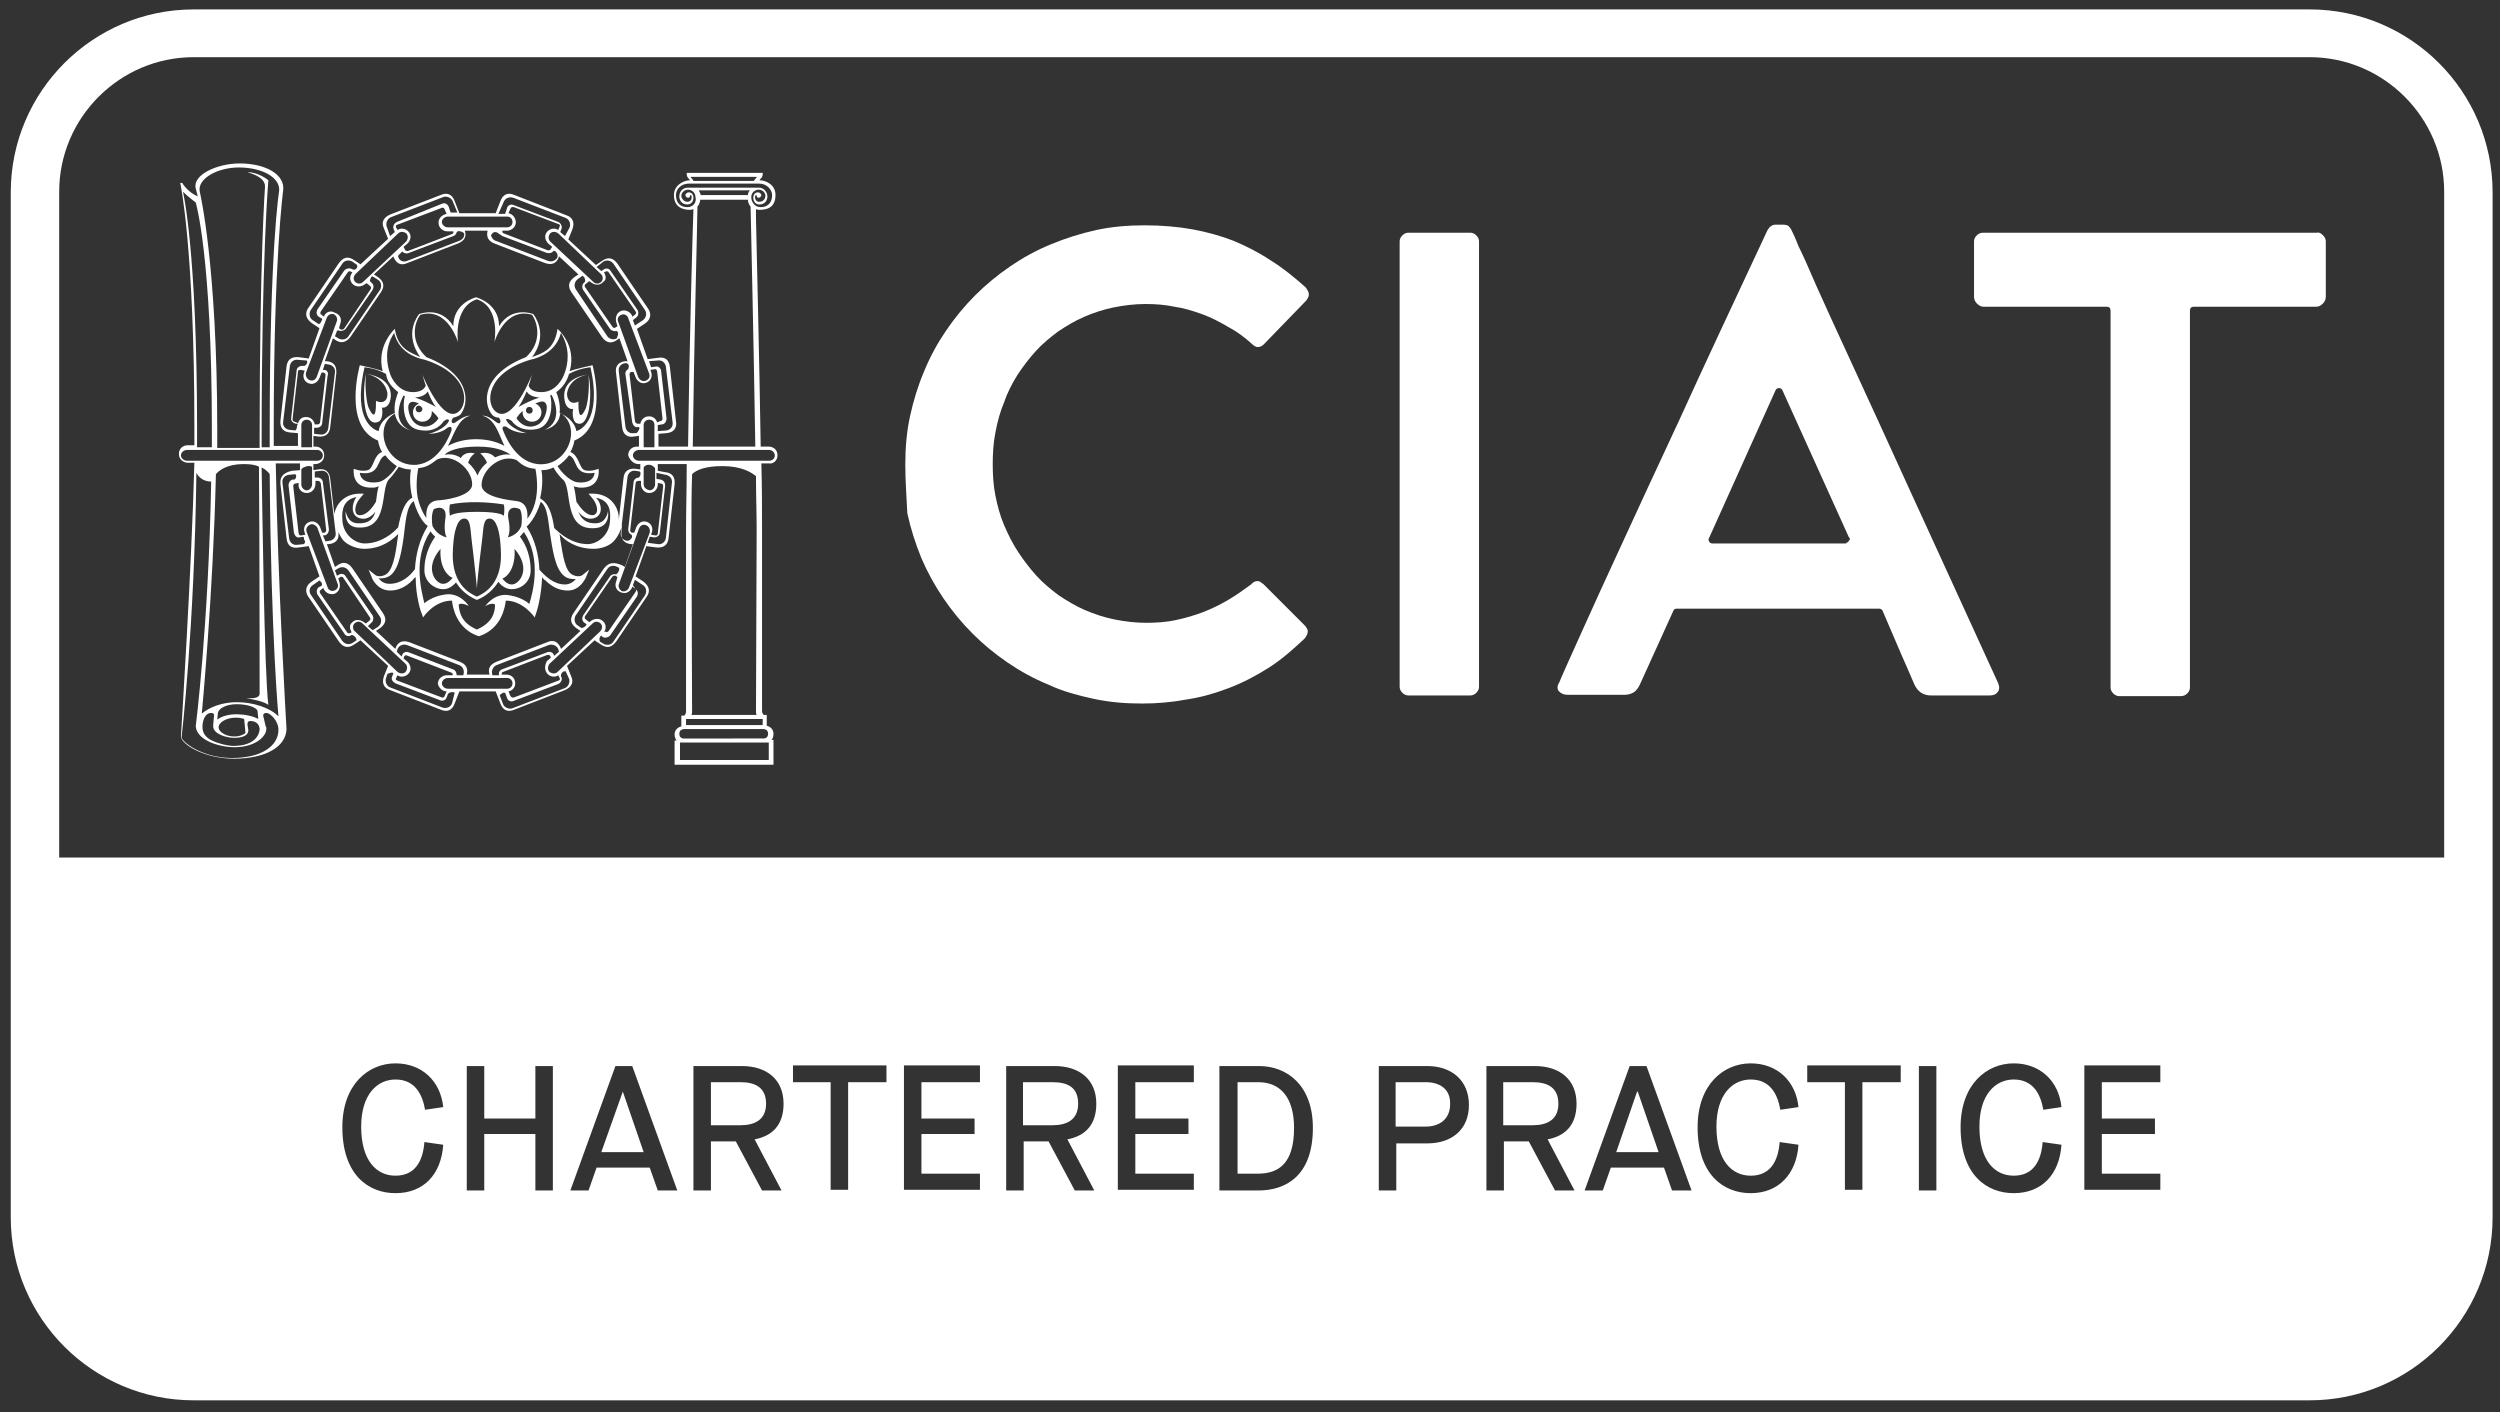
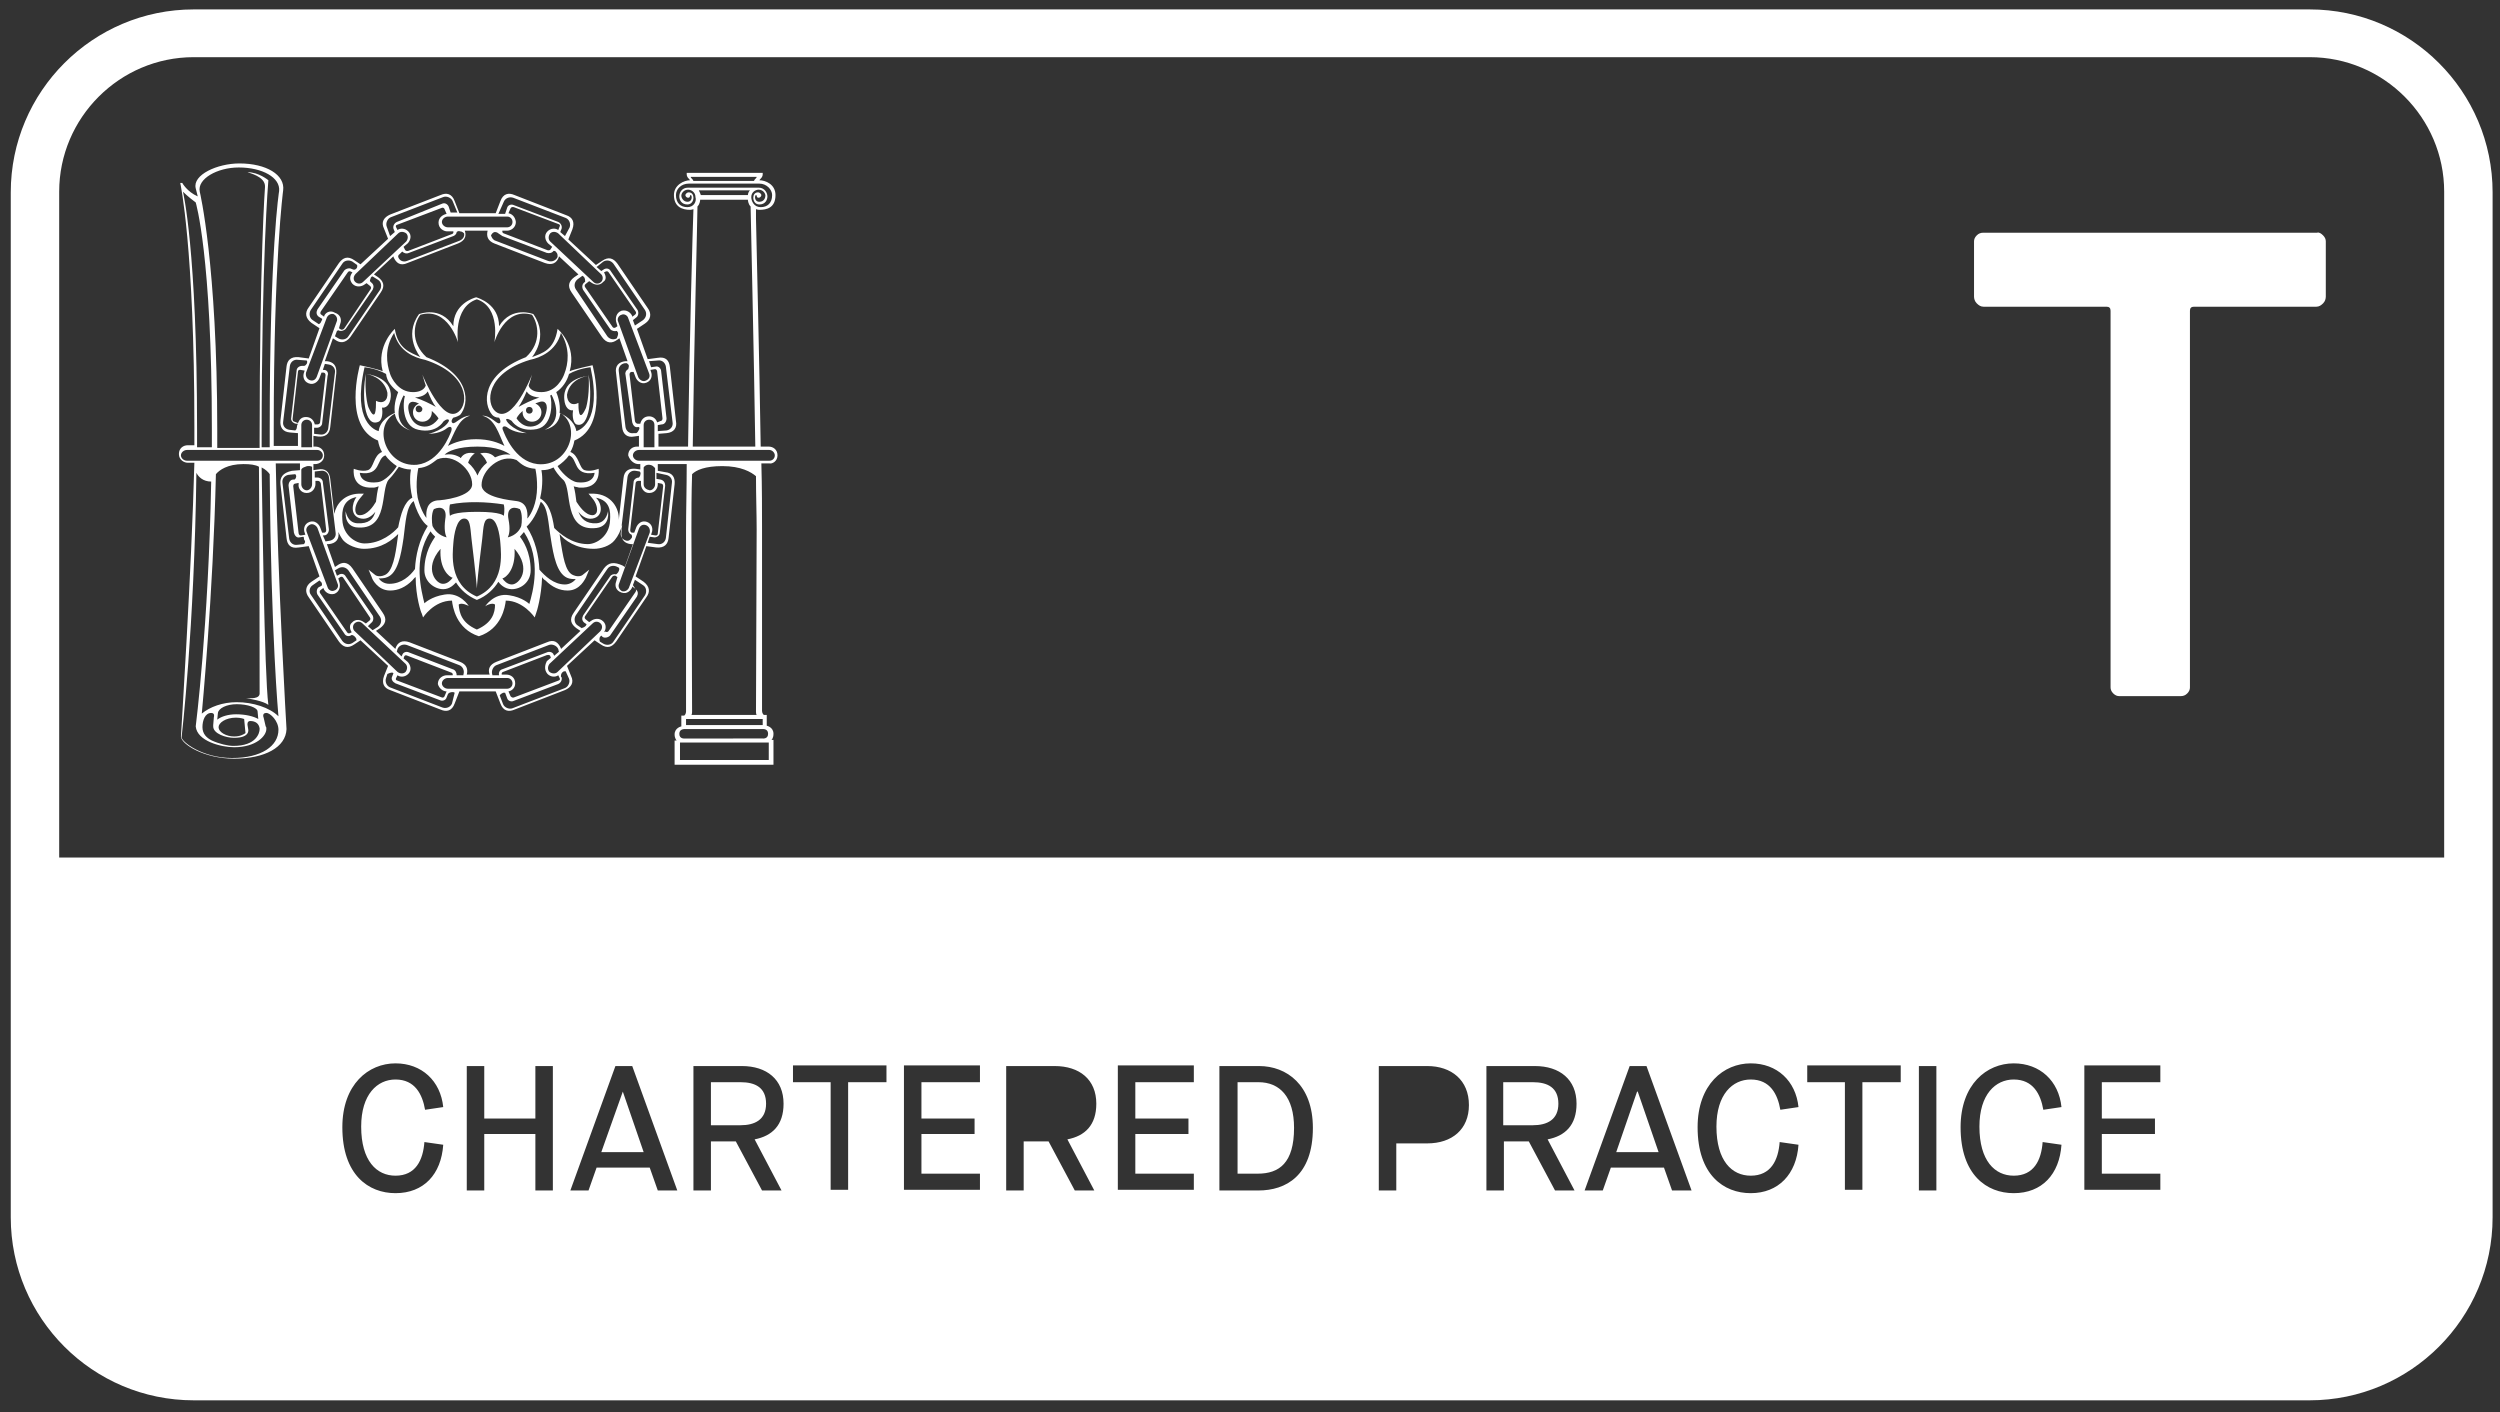
<svg xmlns="http://www.w3.org/2000/svg" version="1.1" id="Layer_1" x="0px" y="0px" viewBox="0 0 371.7 210" style="enable-background:new 0 0 371.7 210;" xml:space="preserve">
  <rect x="0" y="0" width="371.7" height="210" fill="#333333" stroke="none" />
  <style type="text/css">
	.st0{fill:#FFFFFF;}
</style>
-   <path class="st0" d="M134.6,69.1c0-2.5,0.2-4.9,0.7-7.2s1.2-4.6,2.1-6.7c0.9-2.2,2-4.2,3.3-6.1c1.3-1.9,2.7-3.6,4.3-5.2  c1.6-1.6,3.3-3,5.2-4.3c1.9-1.3,3.9-2.4,6.1-3.3c2.2-0.9,4.4-1.6,6.7-2.1c2.3-0.5,4.7-0.7,7.2-0.7c2.5,0,4.9,0.2,7.1,0.6  s4.3,1,6.1,1.7c1.9,0.8,3.7,1.7,5.5,2.9c1.8,1.1,3.5,2.5,5.2,4c0.3,0.4,0.5,0.7,0.5,1.1c0,0.3-0.2,0.7-0.5,1l-3.1,3.2l-3.1,3.2  c-0.3,0.3-0.6,0.4-0.9,0.4c-0.3,0-0.6-0.2-0.9-0.5c-1.1-1-2.2-1.8-3.5-2.5c-1.2-0.7-2.5-1.4-3.9-1.9c-1.4-0.5-2.7-0.9-4.1-1.1  c-1.4-0.3-2.8-0.4-4.3-0.4c-1.6,0-3.2,0.2-4.7,0.5c-1.5,0.3-3,0.8-4.4,1.4c-1.4,0.6-2.7,1.4-3.9,2.2c-1.2,0.9-2.3,1.8-3.3,2.9  c-1,1.1-1.9,2.3-2.7,3.5c-0.8,1.3-1.5,2.6-2,4.1c-0.6,1.4-1,2.9-1.3,4.5c-0.3,1.5-0.4,3.1-0.4,4.7c0,1.6,0.1,3.2,0.4,4.7  c0.3,1.5,0.7,3,1.3,4.4c0.6,1.4,1.3,2.8,2.1,4c0.8,1.2,1.7,2.4,2.7,3.5c1,1.1,2.1,2,3.3,2.9c1.2,0.8,2.5,1.6,3.9,2.2  c1.4,0.6,2.9,1.1,4.4,1.4c1.5,0.3,3.1,0.5,4.7,0.5c1.5,0,3-0.1,4.4-0.4c1.4-0.3,2.8-0.7,4.1-1.2c1.3-0.5,2.5-1.1,3.7-1.8  c1.2-0.7,2.3-1.5,3.4-2.3c0.2-0.2,0.3-0.3,0.5-0.4c0.2-0.1,0.3-0.1,0.5-0.1c0.2,0,0.3,0.1,0.4,0.1c0.1,0.1,0.2,0.2,0.3,0.3v0v-0.1  l3.2,3.2l3.2,3.2c0.1,0.2,0.2,0.3,0.3,0.5c0,0.2,0.1,0.3,0,0.5c0,0.2-0.1,0.3-0.2,0.5c-0.1,0.2-0.2,0.3-0.3,0.4h0h0  c-1.7,1.6-3.4,3.1-5.3,4.3c-1.9,1.2-3.8,2.2-5.9,3c-2.1,0.8-4.2,1.4-6.3,1.7c-2.1,0.4-4.3,0.6-6.6,0.6c-2.5,0-4.9-0.2-7.2-0.7  s-4.6-1.1-6.7-2.1c-2.2-0.9-4.2-2-6.1-3.3c-1.9-1.3-3.6-2.7-5.2-4.3c-1.6-1.6-3-3.3-4.3-5.2s-2.4-3.9-3.3-6  c-0.9-2.2-1.6-4.4-2.1-6.7C134.8,74,134.6,71.6,134.6,69.1" />
-   <path class="st0" d="M208.1,35.9c0-0.3,0.1-0.6,0.4-0.9c0.3-0.3,0.6-0.4,0.9-0.4h9.2c0.3,0,0.6,0.1,0.9,0.4c0.3,0.3,0.4,0.6,0.4,0.9  v66.2c0,0.3-0.1,0.6-0.4,0.9c-0.3,0.3-0.6,0.4-0.9,0.4h-9.2c-0.3,0-0.6-0.1-0.9-0.4c-0.3-0.3-0.4-0.6-0.4-0.9V35.9z" />
-   <path class="st0" d="M297.1,101.6c0.2,0.5,0.2,1-0.1,1.3c-0.3,0.4-0.7,0.5-1.2,0.5h-8.7c-1.2,0-2-0.6-2.5-1.7l-0.6-1.4  c-0.3-0.7-0.8-1.8-1.4-3.2c-0.6-1.4-1.5-3.5-2.7-6.3c-0.1-0.2-0.3-0.3-0.5-0.3h-30.1c-0.3,0-0.4,0.1-0.5,0.3l-4.9,10.8  c-0.2,0.5-0.5,0.9-0.8,1.2c-0.4,0.3-0.9,0.5-1.5,0.5H233c-0.5,0-0.9-0.2-1.2-0.5c-0.3-0.3-0.3-0.8,0-1.3c0,0.1,0,0,0.1-0.2  c0.1-0.2,0.4-1,1-2.3c0.6-1.3,1.5-3.3,2.7-6c1.2-2.7,3-6.6,5.3-11.6c2.3-5,5.2-11.3,8.8-19c3.5-7.7,7.9-17.1,13.1-28.2  c0.3-0.5,0.7-0.8,1.2-0.8h1c0.5,0,0.8,0.1,0.9,0.2c0.2,0.2,0.3,0.3,0.4,0.5c0.2,0.4,0.6,1.2,1.1,2.5c0.6,1.2,1.5,3.2,2.7,6  c1.2,2.7,3,6.6,5.3,11.6c2.3,5,5.2,11.3,8.7,19C287.7,81,292,90.5,297.1,101.6 M274.5,80.7c0.1,0,0.3-0.1,0.4-0.3  c0.2-0.2,0.2-0.4,0-0.5L265,58c-0.1-0.2-0.3-0.3-0.5-0.3c-0.2,0-0.4,0.1-0.5,0.3l-9.9,22c-0.1,0.1-0.1,0.3,0,0.5  c0.1,0.2,0.3,0.3,0.5,0.3H274.5z" />
  <path class="st0" d="M345.4,35c0.3,0.3,0.4,0.6,0.4,0.9v8.2c0,0.3-0.1,0.7-0.4,1c-0.3,0.3-0.6,0.5-1,0.5h-18.2  c-0.4,0-0.6,0.2-0.6,0.6v56c0,0.3-0.1,0.6-0.4,0.9c-0.3,0.3-0.6,0.4-1,0.4h-9.1c-0.3,0-0.6-0.1-0.9-0.4c-0.3-0.3-0.4-0.6-0.4-0.9  v-56c0-0.4-0.2-0.6-0.6-0.6h-18.3c-0.4,0-0.7-0.2-1-0.5c-0.3-0.3-0.4-0.7-0.4-1v-8.2c0-0.3,0.1-0.6,0.4-0.9c0.3-0.3,0.6-0.4,1-0.4  h49.6C344.8,34.5,345.1,34.7,345.4,35" />
  <path class="st0" d="M95,68.5c-0.5,0-0.9-0.4-0.9-0.8c0-0.4,0.4-0.8,0.9-0.8h19.4c0.4,0,0.8,0.4,0.8,0.8c0,0.5-0.4,0.8-0.8,0.8H95z   M102.8,78.7c0-2.4,0-5.2,0.1-8.2c0.6-0.6,1.9-1.2,4.5-1.2c2.8,0,4.3,0.9,5,1.5c0,2.9,0.1,5.6,0.1,7.9l-0.1,27.1  c0,0.4,0.1,0.5,0.1,0.5h-9.7c0,0,0.1-0.1,0.1-0.5L102.8,78.7z M113.4,106.9c0,0,0,0.9,0,0.9h-5.7h-5.7c0,0,0-0.9,0-0.9h3.9h3.7  H113.4z M114.2,109.1c0,0.8-0.8,0.7-0.8,0.7H109h-2.8h-4.4c0,0-0.8,0.1-0.8-0.7c0-0.8,0.9-0.7,0.9-0.7h5.7h5.7  C113.4,108.4,114.2,108.3,114.2,109.1 M114.2,113h-4.5h-4.1h-4.5v-2.6h6.6h6.6V113z M99,70.6c0.6,0.1,1,0.6,0.9,1.2L99,80  c-0.1,0.6-0.6,1-1.2,0.9l-1.5-0.2l0.3-0.9l0.7,0.1c0.4,0,0.8-0.3,0.8-0.7l0.8-7c0-0.4-0.2-0.8-0.7-0.9l-0.6-0.1v-0.9L99,70.6z   M93.5,87.4c-0.2,0.4-0.6,0.6-1,0.5c-0.4-0.2-0.6-0.6-0.5-1l3-8.3c0.2-0.5,0.6-0.7,1.1-0.5c0.4,0.2,0.6,0.6,0.5,1.1L93.5,87.4z   M95.6,87c0.5,0.3,0.6,1,0.3,1.5l-4.7,6.9c-0.3,0.5-1,0.6-1.5,0.3l-0.5-0.3c-0.1-0.2-0.1-0.5,0-0.7c0.1-0.1,0.2-0.2,0.2-0.2l0.2,0.2  c0.3,0.2,0.8,0.1,1.1-0.2l4-5.8c0.2-0.4,0.2-0.8-0.2-1.1L94.1,87l0.3-0.8L95.6,87z M82.9,99.9c-0.3,0.3-0.8,0.3-1.2,0  c-0.3-0.3-0.3-0.8,0-1.2l6.4-6c0.4-0.4,0.9-0.3,1.2,0c0.3,0.3,0.3,0.8-0.1,1.2L82.9,99.9z M84.6,100.9c0.2,0.5-0.1,1.2-0.6,1.4  l-7.8,3c-0.5,0.2-1.2-0.1-1.4-0.6l-0.5-1.3c0.1-0.2,0.3-0.3,0.5-0.4c0.1,0,0.2,0,0.3,0l0.3,0.8c0.1,0.4,0.6,0.6,1,0.4l6.6-2.5  c0.4-0.2,0.6-0.6,0.5-1l-0.1-0.1c0-0.2,0-0.5,0.3-0.7c0.1-0.1,0.2-0.1,0.4-0.1L84.6,100.9z M66.6,102.4c-0.5,0-0.9-0.4-0.9-0.8  c0-0.4,0.4-0.8,0.9-0.8h8.8c0.5,0,0.8,0.4,0.8,0.8c0,0.5-0.4,0.8-0.8,0.8H66.6z M67.2,104.6c-0.2,0.5-0.8,0.8-1.4,0.6l-7.8-3  c-0.5-0.2-0.8-0.8-0.6-1.4l0.2-0.6c0.2-0.1,0.5-0.2,0.7-0.2c0.1,0,0.2,0.1,0.2,0.1l-0.2,0.5c-0.2,0.4,0.1,0.8,0.5,1l6.6,2.5  c0.4,0.2,0.9,0,1-0.4l0.2-0.5c0.1-0.2,0.4-0.3,0.7-0.3c0.2,0,0.3,0.1,0.3,0.1L67.2,104.6z M52.8,93.9c-0.4-0.3-0.4-0.9-0.1-1.2  c0.3-0.3,0.8-0.4,1.2,0l6.4,6c0.3,0.3,0.3,0.8,0,1.2c-0.3,0.3-0.8,0.3-1.2,0L52.8,93.9z M53.3,95L53.3,95L53.3,95L53.3,95L53.3,95z   M52.4,95.6c-0.5,0.3-1.1,0.2-1.5-0.3l-4.7-6.9C45.9,88,46,87.3,46.5,87l1-0.7c0.1,0.1,0.2,0.2,0.3,0.3c0.1,0.2,0.1,0.4,0,0.5  l-0.4,0.2c-0.3,0.2-0.4,0.7-0.2,1.1l4,5.8c0.2,0.4,0.7,0.5,1.1,0.2l0,0c0.1,0,0.3,0.1,0.4,0.2C53,94.9,53,95,53,95.2L52.4,95.6z   M45.6,79.1c-0.2-0.5,0.1-0.9,0.5-1.1c0.4-0.2,0.9,0.1,1.1,0.5l3,8.3c0.2,0.4-0.1,0.9-0.5,1c-0.4,0.2-0.9-0.1-1-0.5L45.6,79.1z   M45.7,80.8l0-0.1L45.7,80.8L45.7,80.8z M45.2,80.9l-1,0.1c-0.6,0.1-1.1-0.3-1.2-0.9l-1-8.3c-0.1-0.6,0.3-1.1,0.9-1.2l1-0.1  c0.1,0.1,0.2,0.3,0.1,0.5c0,0.1-0.1,0.2-0.2,0.3l-0.2,0c-0.4,0-0.7,0.4-0.7,0.9l0.8,7c0.1,0.4,0.4,0.8,0.8,0.7l0.6-0.1  c0.1,0.1,0.1,0.2,0.1,0.4C45.5,80.6,45.3,80.7,45.2,80.9 M45.6,73.3c0.9,0,1.3-0.8,1.3-1.3v-0.5l0.4,0c0,0,0.3,0,0.4,0.4l0.8,6.9  c0,0.4-0.3,0.4-0.3,0.4l-0.3,0l-0.3-0.8c-0.2-0.5-0.8-1.1-1.6-0.8c-0.8,0.3-0.9,1.1-0.7,1.6l0.1,0.3l-0.6,0.1c0,0-0.3,0.1-0.4-0.3  l-0.8-7c0-0.4,0.3-0.4,0.3-0.4l0.5-0.1V72C44.3,72.5,44.7,73.3,45.6,73.3 M46.4,69.4V72c0,0.5-0.4,0.9-0.8,0.9  c-0.4,0-0.8-0.4-0.8-0.9v-2.2c0.1-0.2,0.3-0.3,0.6-0.4C45.8,69.2,46.2,69.3,46.4,69.4 M27.8,68.5c-0.5,0-0.9-0.4-0.9-0.8  c0-0.4,0.4-0.8,0.9-0.8h19.4c0.4,0,0.8,0.4,0.8,0.8c0,0.5-0.4,0.8-0.8,0.8H27.8z M41.4,106.5c-1.3-1.3-3.8-2.1-6.2-2.1  c-2.1,0-4,0.7-5.2,1.7c0,0,1.7-17.8,2.1-35.6c0.5-0.6,1.7-1.5,4.1-1.5c1,0,1.8,0.1,2.3,0.4c0.1,9.8,0.1,33.6,0.1,33.6  c0.1,1-1.5,0.8-2,0.8c0.5,0.1,2.5,0.4,3.3,1c-0.6-4.5-0.9-29.9-1-35.3c0.6,0.3,1,0.7,1.2,1C40.3,94.8,41.4,106.5,41.4,106.5   M36.5,109c-0.3,0.2-0.8,0.5-1.7,0.5c-1.1,0-2.3-0.6-2.3-1.4c0-0.6,1-1.4,2.6-1.4c0.7,0,1.2,0.2,1.2,0.2L36.5,109z M35.1,106.2  c-1.1,0-2.2,0.3-2.8,0.8l0.1-1c0.1-0.7,1.3-1.3,2.8-1.3c1.6,0,3.1,0.5,3.1,1.1l0.1,1.1C37.7,106.5,36.5,106.2,35.1,106.2   M34.8,109.7c2.5,0,2.1-1.3,2.1-1.3l-0.1-0.6c0,0-0.1-0.6,0.4-0.6c0.8,0,1.3,0.4,1.4,1.1l0,0c0,0,0,0.1,0,0.1c0,0.6-0.5,2.5-3.9,2.5  c-0.8,0-2.1-0.3-3.2-0.8c-0.8-0.4-1.4-1-1.4-2c0-1,0.4-2.1,1.3-2.1c0.6,0,0.4,0.6,0.4,0.6l-0.1,1.2c0,0.1,0,0.1,0,0.2  C31.7,109.1,33.6,109.7,34.8,109.7 M34.5,112.7c-4.4,0-7.5-2.4-7.5-3.1c0,0,1.9-16.1,2.2-39.3c0.3,0.6,1,1.3,2.2,1.3  c-0.4,21.5-2.3,36.4-2.3,36.4c0.2,2.2,3.8,3.1,5.7,3.1c3.3,0,4.8-1.7,4.8-2.7c0,0,0-0.1,0-0.1c0-0.1,0-0.2-0.1-0.3l-0.3-1.3  c0,0-0.3-0.7,0.4-0.7c0.6,0,1.8,1.2,1.8,2.5C41.4,110.9,38.9,112.7,34.5,112.7 M27.2,28.5c0,0,0.8,0.8,1.9,1.6c0,0,2.4,7.9,2.4,33.7  c0,0.9,0,1.8,0,2.7h-2.2c0-0.9,0-1.8,0-2.7C29.3,37,27.2,28.5,27.2,28.5 M35.5,24.9c3.5,0,6.2,1.5,6,3.5c0,0-1.4,8.5-1.4,35.4  c0,0.9,0,1.8,0,2.7h-1.2c0-0.4,0-0.9,0-1.3c0-26.9,1-38.4,1-38.4s-1.4-1.2-3.1-1.2c0.1,0.1,2.7,0.6,2.6,2.2c0,0-0.8,10.6-0.8,37.5  c0,0.4,0,0.9,0,1.3h-6.3c0-0.9,0-1.8,0-2.7c0-24.6-2.6-35.4-2.6-35.4C29.3,26.6,32.3,24.9,35.5,24.9 M46.4,63.2v3.3h-1.6v-3.3  c0-0.5,0.4-0.8,0.8-0.8C46,62.4,46.4,62.7,46.4,63.2 M43.8,62.7c0,0-0.3,0-0.3-0.4l0.8-7c0-0.4,0.4-0.3,0.4-0.3l0.6,0.1l-0.1,0.3  c-0.2,0.5-0.1,1.3,0.7,1.6c0.8,0.3,1.4-0.3,1.6-0.8l0.3-0.8l0.3,0c0,0,0.3,0,0.3,0.4l-0.8,6.9c0,0.4-0.4,0.4-0.4,0.4l-0.4,0  c-0.1-0.5-0.5-1.1-1.3-1.1c-0.7,0-1,0.4-1.2,0.9L43.8,62.7z M44.1,63.7c0,0.1-0.1,0.2-0.2,0.3L43,63.9c-0.6-0.1-1-0.6-0.9-1.2l1-8.3  c0.1-0.6,0.6-1,1.2-0.9l1.3,0.1c0.1,0.1,0.1,0.3,0,0.5c-0.1,0.1-0.2,0.3-0.4,0.3l-0.3,0c-0.4,0-0.8,0.3-0.8,0.7l-0.8,7  c-0.1,0.4,0.2,0.8,0.7,0.9l0.3,0C44.1,63.3,44.2,63.4,44.1,63.7 M48.6,47.2c0.2-0.4,0.6-0.6,1-0.5c0.4,0.2,0.6,0.6,0.5,1l-3,8.3  c-0.2,0.5-0.6,0.7-1.1,0.5c-0.4-0.2-0.6-0.6-0.5-1.1L48.6,47.2z M47.4,48.2l-0.9-0.6c-0.5-0.3-0.6-1-0.3-1.5l4.7-6.9  c0.3-0.5,1-0.6,1.5-0.3l0.7,0.5c0,0.1,0.1,0.4-0.2,0.6c-0.1,0.1-0.2,0.1-0.3,0.1L52.3,40c-0.3-0.2-0.8-0.1-1.1,0.2l-4,5.8  c-0.2,0.4-0.2,0.8,0.2,1.1l0.5,0.3c0,0.1,0,0.2-0.1,0.3C47.7,48,47.6,48.1,47.4,48.2 M59.2,34.7c0.3-0.3,0.8-0.3,1.2,0  c0.3,0.3,0.3,0.8,0,1.2l-6.4,6c-0.4,0.4-0.9,0.3-1.2,0c-0.3-0.3-0.3-0.8,0.1-1.2L59.2,34.7z M57.5,33.7c-0.2-0.5,0.1-1.2,0.6-1.4  l7.8-3c0.5-0.2,1.2,0.1,1.4,0.6l0.7,1.7h-1l-0.3-0.9c-0.2-0.4-0.6-0.6-1-0.4L59,33c-0.4,0.2-0.6,0.6-0.5,1l0.2,0.5L58,35.1  L57.5,33.7z M75.4,32.2c0.5,0,0.8,0.4,0.8,0.8c0,0.5-0.4,0.8-0.8,0.8h-8.8c-0.5,0-0.9-0.4-0.9-0.8c0-0.4,0.4-0.8,0.9-0.8H75.4z   M74.9,30c0.2-0.5,0.8-0.8,1.4-0.6l7.8,3c0.5,0.2,0.8,0.8,0.6,1.4L84,35.1l-0.7-0.6l0.2-0.5c0.1-0.4-0.1-0.8-0.5-1l-6.6-2.5  c-0.4-0.2-0.9,0-1,0.4l-0.3,0.9h-1L74.9,30z M89.3,40.7c0.4,0.3,0.4,0.9,0.1,1.2c-0.3,0.3-0.8,0.4-1.2,0l-6.4-6  c-0.3-0.3-0.3-0.8,0-1.2c0.3-0.3,0.8-0.3,1.2,0L89.3,40.7z M89.7,38.9c0.5-0.3,1.1-0.2,1.5,0.3l4.7,6.9c0.3,0.5,0.2,1.1-0.3,1.5  l-1.2,0.8l-0.3-0.8l0.5-0.4c0.3-0.2,0.4-0.7,0.2-1.1l-4-5.8c-0.2-0.4-0.7-0.5-1.1-0.2l-0.3,0.2l-0.7-0.6L89.7,38.9z M96.5,55.5  c0.2,0.5,0,0.9-0.5,1.1c-0.4,0.2-0.9-0.1-1.1-0.5l-3-8.3c-0.2-0.4,0.1-0.9,0.5-1c0.4-0.2,0.9,0.1,1,0.5L96.5,55.5z M97.8,53.6  c0.6-0.1,1.1,0.3,1.2,0.9l1,8.3c0.1,0.6-0.3,1.1-0.9,1.2l-1.3,0.1v-0.9l0.6-0.1c0.4,0,0.7-0.4,0.7-0.9l-0.8-7c0-0.4-0.4-0.8-0.8-0.7  l-0.7,0.1l-0.3-0.9L97.8,53.6z M94,62.8c0.1,0.4,0.4,0.8,0.8,0.7l0.2,0c0.1,0.1,0.1,0.2,0,0.4c-0.1,0.2-0.2,0.4-0.4,0.5l-0.4,0  c-0.6,0.1-1.1-0.3-1.2-0.9l-1-8.3c-0.1-0.6,0.3-1.1,0.9-1.2l0.3,0c0.1,0.1,0.3,0.2,0.3,0.4c0,0.2-0.1,0.4-0.1,0.5  c-0.3,0.1-0.5,0.5-0.4,0.8L94,62.8z M89.8,40.5l0.2-0.1c0,0,0.3-0.2,0.5,0.1l4,5.8c0.2,0.3-0.1,0.5-0.1,0.5l-0.4,0.3l0-0.1  c-0.2-0.5-0.8-1-1.6-0.8c-0.8,0.3-0.9,1.1-0.8,1.6l0.2,0.7l-0.3,0.2c0,0-0.3,0.2-0.5-0.2l-4-5.8c-0.2-0.3,0.1-0.5,0.1-0.5l0.5-0.4  l0.3,0.2c0.4,0.3,1.2,0.6,1.8-0.1C90.2,41.6,90.1,41,89.8,40.5 M86.7,43.1l4,5.8c0.2,0.3,0.7,0.4,1,0.3c0.1,0.1,0.2,0.2,0.2,0.4  c0,0.2-0.1,0.5-0.2,0.7c-0.5,0.3-1.1,0.1-1.4-0.3L85.6,43c-0.3-0.5-0.2-1.1,0.3-1.5l0.7-0.5c0.1,0.1,0.2,0.1,0.3,0.3  c0.1,0.2,0.1,0.4,0.1,0.6l0,0C86.5,42.2,86.5,42.7,86.7,43.1 M74.7,35.1l6.6,2.5c0.4,0.1,0.8,0,1-0.3c0.1,0,0.3,0,0.4,0.2  c0.2,0.2,0.2,0.4,0.2,0.6l0,0.1c-0.2,0.5-0.8,0.8-1.4,0.6l-7.8-3c-0.4-0.1-0.6-0.5-0.7-0.8c0.1-0.2,0.3-0.5,0.6-0.5  c0.2,0,0.4,0.1,0.5,0.2C74.3,34.8,74.5,35,74.7,35.1 M75.6,31.7l0.3-0.7c0,0,0.1-0.3,0.5-0.2l6.6,2.5c0.4,0.1,0.2,0.4,0.2,0.4  L83,34.2c-0.4-0.3-1.1-0.3-1.6,0.2c-0.6,0.6-0.3,1.4,0.1,1.8l0.6,0.5L81.9,37c0,0-0.1,0.3-0.5,0.2l-6.5-2.5  c-0.3-0.1-0.2-0.4-0.2-0.4l0,0h0.7c0.5,0,1.3-0.4,1.3-1.3C76.6,32.2,76.1,31.8,75.6,31.7 M60.8,37.6l6.6-2.5  c0.3-0.1,0.5-0.4,0.5-0.6c0.1-0.1,0.3-0.2,0.5-0.1c0.3,0,0.5,0.2,0.6,0.3c0.1,0.5-0.2,0.9-0.7,1.1l-7.8,3c-0.5,0.2-1.1,0-1.3-0.6  c0-0.1,0-0.3,0.2-0.4c0.2-0.2,0.3-0.3,0.4-0.4C60,37.6,60.4,37.8,60.8,37.6 M60.7,34.4c-0.5-0.5-1.2-0.5-1.6-0.2l-0.2-0.4  c0,0-0.2-0.3,0.2-0.4l6.6-2.5c0.3-0.1,0.4,0.2,0.4,0.2l0.3,0.7c-0.5,0.1-1.2,0.5-1.2,1.3c0,0.9,0.8,1.3,1.3,1.3h0.9l0,0  c0,0,0.1,0.3-0.2,0.4l-6.5,2.5c-0.4,0.1-0.5-0.2-0.5-0.2L60,36.7l0.6-0.5C61,35.8,61.3,35,60.7,34.4 M50.3,49.1  c0.3,0.2,0.8,0.1,1.1-0.2l4-5.8c0.2-0.4,0.2-0.8-0.2-1.1L55,41.8c0-0.1,0-0.2,0.1-0.4c0-0.1,0.1-0.2,0.1-0.2l0.1-0.1  c0,0,0.1,0,0.1,0l0.8,0.5c0.5,0.3,0.6,1,0.3,1.5l-4.7,6.9c-0.3,0.5-1,0.6-1.5,0.3l-0.5-0.3l0.3-0.8L50.3,49.1z M52.4,42.2  c0.6,0.6,1.4,0.4,1.8,0.1l0.3-0.2l0.5,0.4c0,0,0.3,0.2,0.1,0.5l-3.9,5.8c-0.2,0.3-0.5,0.2-0.5,0.2l-0.3-0.2l0.2-0.7  c0.2-0.5,0.1-1.3-0.8-1.6C49,46,48.3,46.6,48.2,47l0,0.1l-0.4-0.3c0,0-0.3-0.1-0.1-0.5l4-5.8c0.2-0.3,0.5-0.1,0.5-0.1l0.2,0.1  C52,41,51.9,41.6,52.4,42.2 M48.2,55l-0.2,0l0.3-0.9l0.6,0.1c0.6,0.1,1,0.6,0.9,1.2l-1,8.3c-0.1,0.6-0.6,1-1.2,0.9l-0.9-0.1v-0.9  l0.4,0c0.4,0,0.8-0.3,0.8-0.7l0.8-7C48.9,55.4,48.6,55,48.2,55 M93.3,80.4l-0.1,0c-0.6-0.1-1-0.6-0.9-1.2l1-8.3  c0.1-0.6,0.6-1,1.2-0.9l0.6,0.1c0.1,0.1,0.2,0.2,0.1,0.5c0,0.1-0.1,0.3-0.2,0.4c-0.4,0-0.8,0.3-0.8,0.7l-0.8,7  c0,0.4,0.2,0.7,0.5,0.8c0.1,0.2,0.1,0.4,0,0.5C93.7,80.3,93.5,80.4,93.3,80.4 M57.3,67.7c0.4,0.6,1.1,1.2,1.7,1.6  c-0.4,0.7-1.7,2.3-2.9,2.4c-2.6,0.3-2.6-1.4-2.6-1.4C56.7,70.8,55.9,68.2,57.3,67.7 M58.7,61.5c0.2,1,0.8,2,2.3,2.5  c-2.9-1.3-1.4-4.5-1-5.2c0.1,0,0.1,0.1,0.2,0.1c-0.3,0.9-0.5,4.5,2,5c2.7,0.6,3.7-1.2,3.7-1.2s0.5-0.5,0.8-0.3s-0.8,1.6-3,2.1  c1.8,0,2.7-0.8,2.7-0.8c0.5-0.4,0.9-0.3,0.7,0.4c-0.2,0.5-1.7,4.6-5.1,5C57.4,69.5,55.3,63.4,58.7,61.5 M59.2,58.3  c-0.1,0.3-0.7,1.7-0.5,3.1c-0.7,0.3-2.2,1.1-2.4,2.7c-0.4-0.1-4-1.2-2.1-9.5c1.5,0.2,2.5,0.6,3.2,1C57.5,56.7,58.3,57.6,59.2,58.3   M61.8,59.8c0.2,0.1,0.3,0.1,0.5,0.2c-0.5,0.2-0.9,0.7-0.9,1.3c0,0.8,0.6,1.4,1.4,1.4c0.8,0,1.4-0.6,1.4-1.4c0-0.1,0-0.2,0-0.2  c0.7,0.6,1,1.1,1,1.1s-1,1.7-2.8,1.1c-1.5-0.5-1.7-2.4-1.7-2.7C60.7,60.4,60.7,59.5,61.8,59.8 M62.8,60.8c0,0.3-0.2,0.5-0.5,0.5  c-0.3,0-0.5-0.2-0.5-0.5c0-0.3,0.2-0.5,0.5-0.5C62.5,60.3,62.8,60.6,62.8,60.8 M61.7,59.1c1.3-0.1,1.7-0.6,1.9-0.9  c0.4,1,0.8,1.8,1.2,2.3C63.9,60,62.9,59.5,61.7,59.1 M68.2,61.2c-2.4,2-5.4-5.5-5.4-5.5c0.2,0.6,0.3,1.1,0.5,1.6c0,0-0.2,1-1.9,1  c-2.2,0-3.2-2.1-3.4-2.7c-0.5-1.5-0.9-3.8,0.6-6.1c0.7,2.8,3.1,3.7,4.6,4C69.7,55.6,69.7,60,68.2,61.2 M83.9,55.6  c-0.2,0.6-1.2,2.7-3.4,2.7c-1.8,0-1.9-1-1.9-1c0.2-0.5,0.3-1,0.5-1.6c0,0-2.9,7.5-5.4,5.5c-1.5-1.2-1.5-5.7,5.1-7.7  c1.5-0.3,3.9-1.3,4.6-4C84.8,51.8,84.5,54.1,83.9,55.6 M83.2,61.4c0.2-1.4-0.4-2.9-0.5-3.1c0.9-0.6,1.6-1.6,1.9-2.7  c0.7-0.4,1.7-0.8,3.2-1c1.8,8.3-1.8,9.4-2.1,9.5C85.4,62.5,83.9,61.7,83.2,61.4 M77.7,61.1c0,0.1,0,0.2,0,0.2c0,0.8,0.6,1.4,1.4,1.4  c0.8,0,1.4-0.6,1.4-1.4c0-0.6-0.4-1.1-0.9-1.3c0.1-0.1,0.3-0.1,0.5-0.2c1.1-0.4,1.2,0.5,1.2,0.8c0,0.3-0.2,2.2-1.7,2.7  c-1.8,0.6-2.8-1.1-2.8-1.1S77,61.7,77.7,61.1 M79.2,61c0,0.3-0.2,0.5-0.5,0.5c-0.3,0-0.5-0.2-0.5-0.5s0.2-0.5,0.5-0.5  C79,60.5,79.2,60.7,79.2,61 M77.1,60.5c0.4-0.6,0.8-1.3,1.2-2.3c0.2,0.3,0.6,0.8,1.9,0.9C79,59.5,78,60,77.1,60.5 M79.9,69  c-3.4-0.4-4.9-4.5-5.1-5c-0.3-0.6,0.2-0.8,0.7-0.4c0,0,1,0.8,2.8,0.8c-2.2-0.5-3.3-2-3-2.1c0.3-0.1,0.8,0.3,0.8,0.3s1,1.7,3.7,1.2  c2.5-0.5,2.3-4.2,2-5c0.1,0,0.1-0.1,0.2-0.1c0.4,0.7,1.8,3.9-1,5.2c1.6-0.4,2.2-1.4,2.3-2.5C86.6,63.4,84.5,69.5,79.9,69 M82.9,69.3  c0.6-0.4,1.3-1,1.7-1.6c1.4,0.5,0.5,3.1,3.8,2.6c0,0,0,1.7-2.6,1.4C84.6,71.5,83.3,70,82.9,69.3 M78.3,78.3  C78.3,78.3,78.3,78.3,78.3,78.3c0.3-0.3,1.3-1.2,2.1-3.7c1.1,0.8,1.1,3.2,1.5,5.5c0.4,2.6,0.9,5.1,2.4,5.8c0.4,0.2,1,0.2,1.3,0.2  c-0.3,0.4-0.9,0.8-1.6,0.8c-1.7,0-3-1.3-3.8-2.2C80.1,82.6,79.6,80.3,78.3,78.3 M63.6,78.2C63.6,78.3,63.6,78.3,63.6,78.2  c-1.3,2.1-1.8,4.4-1.9,6.4c-0.7,1-2,2.2-3.8,2.2c-0.8,0-1.3-0.4-1.6-0.8c0.3,0,0.9,0,1.3-0.2c1.5-0.6,2-3.1,2.4-5.8  c0.3-2.3,0.4-4.7,1.5-5.5C62.3,77.2,63.3,78,63.6,78.2 M70.2,72c0,1.9-4.5,2.4-5.2,2.4c-1.5,0.2-1.7,1.5-1.6,2.6c0,0-0.8-0.9-1.3-3  c-0.4-2.2,0.1-4.4,0.1-4.4c1.3-0.1,2-0.7,2.8-1.3C67.4,67.3,70.2,69.8,70.2,72 M73.6,68C73.5,68,73.5,68,73.6,68  c-0.2-0.2-0.8-0.9-2.2-0.6c0.6,0.5,0.9,1.1,1,1.4c-0.6,0.5-1.1,1.1-1.4,1.9c-0.3-0.7-0.8-1.4-1.4-1.9c0.1-0.3,0.3-0.9,1-1.4  c-1.4-0.3-1.9,0.4-2.1,0.7c0,0-0.1,0-0.1-0.1c-0.9-0.5-1.5-0.5-2.3-0.4c0.5-0.5,1.9-1.2,4.9-1.2c3,0,4.3,0.8,4.9,1.2  C75.1,67.5,74.5,67.6,73.6,68 M75.5,79.9c0.2-0.4,0.4-1.2,0.1-2.7c-0.3-1.6,0.6-2,1.7-1.5c0.4,0.7,0.3,2,0.2,2.5  C77.3,78.8,76.7,79.6,75.5,79.9 M76.5,81.6c2.6,3,0.7,5.3-0.4,5.3c-0.7,0-1.2-0.6-1.4-0.9C75.2,85.9,76.7,84.7,76.5,81.6 M71,76.1  h-0.1c-3.6,0-4,0.6-4,0.6s-0.2-0.9,0-1.7c0,0,0,0,0,0c2.5-0.5,5.4-0.4,8,0c0,0,0,0,0,0c0.2,0.8,0,1.7,0,1.7S74.6,76.1,71,76.1   M65.5,81.6c-0.2,3,1.3,4.2,1.8,4.3c-0.3,0.4-0.8,0.9-1.4,0.9C64.9,86.9,62.9,84.6,65.5,81.6 M66.4,79.9c-1.2-0.3-1.8-1.1-2.1-1.7  c-0.1-0.5-0.2-1.8,0.2-2.5c1.1-0.5,2-0.1,1.7,1.5C66,78.7,66.2,79.5,66.4,79.9 M67.4,80.8c0.1-1.4,0.5-3.7,1.6-3.7  c0.9,0,0.9,1.1,1.1,3c0.6,4.9,0.8,7.2,0.8,7.4c0,0,0,0,0,0c0,0,0,0,0,0c0,0,0,0,0,0c0,0,0,0,0,0c0-0.3,0.2-2.6,0.8-7.4  c0.2-1.9,0.2-3,1.1-3c1.1,0,1.5,2.3,1.6,3.7c0.1,1.5,0.7,6.1-3.5,7.9C66.7,86.9,67.3,82.3,67.4,80.8 M76.8,74.5  c-0.7-0.1-5.2-0.5-5.2-2.4c0-2.2,2.8-4.7,5.2-3.7c0.8,0.7,1.4,1.2,2.8,1.3c0,0,0.5,2.2,0.1,4.4c-0.4,2.1-1.3,3-1.3,3  C78.5,76,78.3,74.7,76.8,74.5 M73.6,89.9c0,1.2-0.4,2.7-2.7,3.7c-2.3-1-2.6-2.5-2.7-3.7c0.4-0.4,1.5,0.2,1.5,0.2  c0,0-1.3-2.1-3.6-1.7c-2,0.3-3,1.3-3,1.3C62.7,88,61.3,83.1,64,79c0.2,0.3,0.4,0.5,0.7,0.8c-0.4,0.6-1.6,2.3-1.6,5  c0,1.7,1.5,2.8,2.8,2.8c1,0,1.6-0.7,1.9-1c0.7,1.1,1.7,2,3.1,2.6c0,0,0,0,0,0c1.5-0.6,2.5-1.6,3.2-2.7c0.2,0.3,0.9,1.1,2,1.1  c1.4,0,2.8-1.1,2.8-2.8c0-2.8-1.2-4.5-1.6-5c0.2-0.2,0.4-0.5,0.6-0.7c2.7,4.1,1.3,9,0.8,10.7c0,0-1-1-3-1.3  c-2.3-0.4-3.6,1.7-3.6,1.7C72.1,90.1,73.2,89.5,73.6,89.9 M90.4,76c0,0-0.2,1.7-1.7,1.8c-1.6,0.1-2.3-0.7-2.7-1.7  c0.3,0.4,1.1,1.2,2.1,1c1.7-0.3,1.4-2.3,0.5-3.1c2.1,0.4,2.2,2,2.1,3.4c-0.1,2.3-2,3.5-3.3,3.5c-2.4,0-4.2-1.6-5-2.4  c-0.3-2-0.8-3.7-2.1-4.4c0.5-2.1,0.3-3.7,0.2-4.2c0,0,0.1,0,0.1,0c0.6,0,1.1-0.1,1.7-0.4c0.2,0.4,0.7,1.2,1.5,1.9  c1.3,1.5-0.1,7.7,4.9,7.1C90.8,78.2,90.4,76,90.4,76 M70.9,44.5c3.6,1.2,2.6,6.4,2.6,6.4s1.5-5.3,5.6-4.1c0.9,1.3,1.5,4.1-0.9,6.3  c-6.7,2.6-6.4,7-5,8.6l0,0c0.2,0.2,0.5,0.4,1,0.4c0.2,0.3,0.3,0.7,0.1,0.8c-0.4,0.3-1.2-1.1-2.6-1.1c1.9,0.5,2.4,2.6,3.3,4.5  c-0.9-0.5-2.3-1-4.2-1c0,0,0,0,0,0c-1.9,0-3.3,0.5-4.2,1c1-1.9,1.5-4,3.3-4.5c-1.3,0-2.2,1.3-2.6,1.1c-0.3-0.2-0.1-0.6,0.1-0.8  c0.5-0.1,0.8-0.3,1-0.4l0,0c1.4-1.6,1.7-6-5-8.6c-2.4-2.2-1.9-5-0.9-6.3c4.1-1.2,5.6,4.1,5.6,4.1S67.3,45.7,70.9,44.5 M53.7,77.1  c1,0.2,1.8-0.6,2.1-1c-0.3,1.1-1,1.8-2.7,1.7c-1.5-0.1-1.7-1.8-1.7-1.8s-0.3,2.1,1.5,2.4c5,0.6,3.6-5.6,4.9-7.1  c0.7-0.7,1.2-1.5,1.5-1.9c0.5,0.2,1.1,0.4,1.7,0.4c0,0,0.1,0,0.1,0c-0.1,0.5-0.3,2.1,0.2,4.2c-1.2,0.6-1.7,2.4-2.1,4.4  c-0.7,0.8-2.5,2.4-5,2.4c-1.3,0-3.2-1.2-3.3-3.5c-0.1-1.4,0.1-3,2.1-3.4C52.3,74.8,52,76.8,53.7,77.1 M48,71.7  c0-0.4-0.4-0.7-0.8-0.7l-0.4,0v-0.9l0.9-0.1c0.6-0.1,1.1,0.3,1.2,0.9l1,8.3c0.1,0.6-0.3,1.1-0.9,1.2l-0.6,0.1L48,79.6l0.2,0  c0.4,0,0.7-0.4,0.7-0.9L48,71.7z M55.2,92.6c0.3-0.2,0.4-0.7,0.2-1.1l-4-5.8c-0.2-0.4-0.7-0.5-1.1-0.2l-0.2,0.1l-0.3-0.8l0.5-0.3  c0.5-0.3,1.1-0.2,1.5,0.3l4.7,6.9c0.3,0.5,0.2,1.1-0.3,1.5l-0.8,0.5l-0.7-0.6L55.2,92.6z M52.3,94l-0.2,0.1c0,0-0.3,0.2-0.5-0.1  l-4-5.8c-0.2-0.3,0.1-0.5,0.1-0.5l0.4-0.3l0,0.1c0.2,0.5,0.8,1,1.6,0.8c0.8-0.3,0.9-1.1,0.8-1.6L50.3,86l0.3-0.2  c0,0,0.3-0.2,0.5,0.2l3.9,5.8c0.2,0.3-0.1,0.5-0.1,0.5l-0.5,0.4l-0.3-0.2c-0.4-0.3-1.2-0.6-1.8,0.1C51.9,92.9,52,93.6,52.3,94   M67.3,99.5L60.8,97c-0.4-0.2-0.9,0-1,0.4l-0.1,0.2L59,96.9l0.1-0.4c0.2-0.5,0.8-0.8,1.4-0.6l7.8,3c0.5,0.2,0.8,0.8,0.6,1.4l0,0.1  h-1C67.9,100,67.7,99.6,67.3,99.5 M66.4,102.8l-0.3,0.7c0,0-0.1,0.3-0.4,0.2l-6.6-2.5c-0.4-0.1-0.2-0.4-0.2-0.4l0.2-0.4  c0.4,0.3,1.1,0.3,1.6-0.2c0.6-0.6,0.3-1.4-0.1-1.8L60,97.9l0.1-0.3c0,0,0.1-0.3,0.5-0.1l6.5,2.5c0.3,0.1,0.2,0.4,0.2,0.4l0,0h-0.9  c-0.5,0-1.3,0.4-1.3,1.3C65.3,102.4,65.9,102.8,66.4,102.8 M81.3,97l-6.6,2.5c-0.4,0.1-0.6,0.5-0.5,0.9h-1l0-0.1  c-0.2-0.5,0.1-1.2,0.6-1.4l7.8-3c0.5-0.2,1.2,0.1,1.4,0.6l0.1,0.4l-0.7,0.6l-0.1-0.2C82.2,97,81.7,96.8,81.3,97 M81.4,100.2  c0.5,0.5,1.2,0.5,1.6,0.2l0.2,0.4c0,0,0.2,0.3-0.2,0.4l-6.6,2.5c-0.3,0.1-0.5-0.2-0.5-0.2l-0.3-0.7c0.5-0.1,1-0.5,1-1.2  c0-0.9-0.7-1.3-1.3-1.3h-0.7l0,0c0,0-0.1-0.3,0.2-0.4l6.5-2.5c0.4-0.1,0.5,0.1,0.5,0.1l0.1,0.3l-0.6,0.5  C81.1,98.7,80.8,99.5,81.4,100.2 M89.8,84.5l-4.5,6.6c-0.7,1-0.4,1.7,0.4,2.3l0.6,0.4l-2.9,2.7l0-0.1c-0.4-0.9-1-1.4-2.1-0.9  l-7.5,2.9c-1,0.4-1.3,1.1-1,1.9h-3.4c0.2-0.8,0-1.5-1-1.9l-7.5-2.9c-1.1-0.4-1.8,0-2.1,0.9l0,0.1l-2.9-2.7l0.6-0.4  c0.8-0.6,1.1-1.3,0.4-2.3l-4.5-6.6c-0.7-1-1.5-1-2.3-0.4l-0.3,0.2l-1.2-3.4l0.3,0c1-0.1,1.6-0.7,1.4-1.8l0,0  c0.2,0.4,0.4,0.8,0.7,1.2c0.7,0.8,2.1,1.3,3.1,1.3c2.7,0,4.3-1.4,5.1-2.2c0,0.3-0.1,0.6-0.1,0.8c-0.3,2.3-0.7,4.8-1.9,5.3  c-0.9,0.4-1.4,0-1.4,0l-1-0.8l0.5,1.2c0,0.1,0.8,1.9,2.7,1.9c1.2,0,2.3-0.5,3.3-1.5c0.2-0.2,0.3-0.4,0.5-0.5c0,2.9,0.8,5.3,0.9,5.4  l0.2,0.6c0,0,1.6-2.5,4.3-2.5c0.1,0.9,0.6,4.2,4,5.3c0,0,0,0,0,0c3.4-1.1,3.9-4.4,4-5.3c2.6,0,4.3,2.5,4.3,2.5l0.2-0.6  c0.1-0.2,0.8-2.5,0.9-5.4c0.1,0.2,0.3,0.4,0.5,0.5c1,1,2.1,1.5,3.3,1.5c1.9,0,2.6-1.8,2.7-1.9l0.5-1.2l-1,0.8c0,0-0.5,0.4-1.4,0  c-1.2-0.5-1.5-2.9-1.9-5.3c0-0.3-0.1-0.6-0.1-0.8c0.7,0.9,2.4,2.2,5.1,2.2c1,0,2.4-0.4,3.1-1.3c0.5-0.6,0.9-1.4,1.1-2.3l-0.1,1.1  c-0.1,1.2,0.5,1.7,1.4,1.8l0.3,0l-1.2,3.4l-0.3-0.2C91.3,83.5,90.5,83.6,89.8,84.5 M89.7,92.4c-0.6-0.6-1.4-0.4-1.8-0.1l-0.3,0.2  l-0.5-0.4c0,0-0.3-0.2-0.1-0.5l4-5.8c0.2-0.3,0.5-0.2,0.5-0.2l0.3,0.2l-0.2,0.7c-0.2,0.5-0.1,1.3,0.8,1.6c0.8,0.3,1.4-0.3,1.6-0.8  l0-0.1l0.4,0.3c0,0,0.3,0.1,0.1,0.5l-4,5.8c-0.2,0.3-0.5,0.1-0.5,0.1L89.8,94C90.1,93.6,90.2,92.9,89.7,92.4 M91.9,85.6L91.9,85.6  L91.9,85.6L91.9,85.6z M91.6,85.4c-0.3-0.1-0.7,0-0.9,0.3l-4,5.8c-0.2,0.4-0.2,0.8,0.2,1.1l0.3,0.2c0,0.1-0.1,0.3-0.3,0.4  c-0.1,0.1-0.3,0.1-0.4,0.2L85.9,93c-0.5-0.3-0.6-1-0.3-1.5l4.7-6.9c0.3-0.5,1-0.6,1.5-0.3l0.2,0.1c0.1,0.1,0.1,0.3,0,0.5  C91.9,85.2,91.7,85.3,91.6,85.4 M95.7,72v-2.5c0.1-0.2,0.4-0.4,0.7-0.4c0.6,0,0.8,0.3,1,0.5V72c0,0.5-0.4,0.9-0.8,0.9  C96.1,72.8,95.7,72.5,95.7,72 M96.5,73.3c0.9,0,1.3-0.7,1.3-1.3v-0.2l0.5,0.1c0,0,0.3,0,0.3,0.4l-0.8,7c0,0.4-0.4,0.3-0.4,0.3  l-0.6-0.1l0.1-0.3c0.2-0.5,0.1-1.3-0.7-1.6c-0.8-0.3-1.4,0.3-1.6,0.8l-0.3,0.8l-0.3,0c0,0-0.3,0-0.3-0.4l0.8-6.9  c0-0.4,0.4-0.4,0.4-0.4l0.4,0V72C95.3,72.5,95.7,73.3,96.5,73.3 M94.9,69h0.3v0.8l-0.7-0.1c-1-0.1-1.7,0.3-1.8,1.4l-0.7,6.2  c0.1-1.7-1.1-3.8-3.7-3.9l-0.8,0l0.5,0.6c0.7,0.8,0.9,1.7,0.7,2.2c-0.1,0.2-0.3,0.4-0.6,0.4c-1.1,0-2-1.4-2.4-2  c-0.1-0.8-0.2-1.6-0.4-2.3c0.2,0.1,0.5,0.1,0.8,0.2c3.4,0.2,2.9-2.8,2.9-2.8s-1.2,0.5-2.1,0.2c-0.8-0.3-0.8-2.2-2.1-2.7  c0.3-0.5,0.5-1.1,0.6-1.7c5.2-2.1,2.7-11.2,2.7-11.2s-2.8,0.6-3.4,0.9c1.1-3.9-1.8-6.3-1.8-6.3c-0.5,3.2-2.3,3.6-3.8,4.2  c0,0,2.6-3,0.2-6.4c0,0-3.2-1.3-5.1,1.8c0-3.3-3.1-4.2-3.4-4.3c0,0,0,0,0,0c-0.4,0.1-3.4,1-3.4,4.3c-1.9-3.1-5.1-1.8-5.1-1.8  c-2.4,3.3,0.2,6.4,0.2,6.4c-1.4-0.7-3.3-1.1-3.8-4.2c0,0-2.8,2.5-1.8,6.3c-0.6-0.3-3.4-0.9-3.4-0.9s-2.6,9.1,2.7,11.2  c0.1,0.6,0.3,1.2,0.6,1.7c-1.3,0.5-1.2,2.4-2.1,2.7c-0.9,0.3-2.1-0.2-2.1-0.2s-0.5,3,2.9,2.8c0.3,0,0.5-0.1,0.8-0.2  c-0.2,0.7-0.3,1.5-0.4,2.3c-0.4,0.7-1.3,2-2.4,2c-0.3,0-0.5-0.1-0.6-0.4c-0.2-0.5,0-1.4,0.7-2.2l0.5-0.6l-0.8,0  c-2.1,0.1-3.3,1.5-3.6,3l-0.6-5.2c-0.1-1.1-0.8-1.6-1.8-1.4l-0.7,0.1V69h0.3c0.5,0,1.3-0.4,1.3-1.3c0-0.9-0.7-1.3-1.3-1.3h-0.3v-1.6  l0.7,0.1c1,0.1,1.7-0.3,1.8-1.4l0.9-8c0.1-1.2-0.5-1.7-1.4-1.8l-0.3,0l1.2-3.4l0.3,0.2c0.8,0.6,1.6,0.5,2.3-0.4l4.5-6.6  c0.7-1,0.4-1.7-0.4-2.3l-0.6-0.4l2.9-2.7l0,0.1c0.4,0.9,1,1.4,2.1,0.9l7.5-2.9c1-0.4,1.3-1.1,1-1.9h3.4c-0.2,0.8,0,1.5,1,1.9  l7.5,2.9c1.1,0.4,1.8,0,2.1-0.9l0-0.1l2.9,2.7l-0.6,0.4c-0.8,0.6-1.1,1.3-0.4,2.3l4.5,6.6c0.7,1,1.5,1,2.3,0.4l0.3-0.2l1.2,3.4  l-0.3,0c-1,0.1-1.6,0.7-1.4,1.8l0.9,8c0.1,1.1,0.8,1.6,1.8,1.4l0.7-0.1v1.6h-0.3c-0.6,0-1.3,0.4-1.3,1.3C93.7,68.6,94.4,69,94.9,69   M97.3,63.2v3.3h-1.6v-3.3c0-0.5,0.4-0.8,0.8-0.8C97,62.4,97.3,62.7,97.3,63.2 M97.7,62.8c-0.1-0.4-0.5-0.9-1.2-0.9  c-0.8,0-1.2,0.6-1.3,1.1l-0.4,0c0,0-0.3,0-0.4-0.4l-0.8-6.9c0-0.4,0.3-0.4,0.3-0.4l0.3,0l0.3,0.8c0.2,0.5,0.8,1.1,1.6,0.8  c0.8-0.3,0.9-1.1,0.7-1.6l-0.1-0.3l0.6-0.1c0,0,0.3-0.1,0.4,0.3l0.8,7c0,0.4-0.3,0.4-0.3,0.4L97.7,62.8z M103.9,28.3l7.6,0  c-0.2,0.2-0.3,0.5-0.3,0.7h-7C104.1,28.7,104,28.5,103.9,28.3 M104.1,29.7h1.9h5.2c0,0,0,0.6,0.4,1c0,0.2,0.5,22.2,0.7,35.7H103  c0.2-15.8,0.7-34.3,0.7-35.7C104.1,30.3,104.1,29.7,104.1,29.7 M102.2,30.8c-1,0-1.7-0.6-1.7-1.8c0-0.9,0.8-1.7,1.9-1.7h7.7  c0,0,2.8,0,2.8,0c1.1,0,1.9,0.9,1.9,1.7c0,1.2-0.7,1.8-1.7,1.8c-1,0-1.4-0.9-1.4-1.5c0-0.7,0.6-1.1,1.1-1.1c0.6,0,1,0.5,1,0.9  c0,0.3-0.2,0.9-0.9,0.9c-0.8,0-0.7-1-0.5-1c0.2,0,0,0.4,0.4,0.4c0.2,0,0.4-0.2,0.4-0.4c0-0.1-0.2-0.4-0.5-0.4  c-0.5,0-0.7,0.4-0.7,0.8c0,0.5,0.3,1,0.9,1c0.9,0,1.2-0.7,1.2-1.2c0-0.5-0.4-1.3-1.3-1.3h-7.7h-2.8c-0.9,0-1.3,0.7-1.3,1.3  c0,0.5,0.3,1.2,1.2,1.2c0.6,0,0.9-0.5,0.9-1c0-0.4-0.2-0.8-0.7-0.8c-0.3,0-0.5,0.3-0.5,0.4c0,0.2,0.2,0.4,0.4,0.4  c0.4,0,0.2-0.4,0.4-0.4c0.2,0,0.3,1-0.5,1c-0.6,0-0.9-0.6-0.9-0.9c0-0.4,0.4-0.9,1-0.9c0.5,0,1.1,0.4,1.1,1.1  C103.6,29.9,103.2,30.8,102.2,30.8 M110.2,26.3c0,0,2.3,0,2.3,0c0,0.2-0.3,0.3-0.4,0.6h-7c0,0-2,0-2,0c-0.1-0.3-0.4-0.4-0.4-0.6  H110.2z M115.6,67.7c0-0.9-0.7-1.3-1.3-1.3h-1.2c-0.2-13.3-0.6-28.7-0.7-33.9c0-0.6,0-1.1,0-1.4c0,0,0.3,0.1,0.5,0.1  c1.1,0,2.4-0.3,2.4-2.2c0-1.6-1.5-2.2-2.4-2.2c0.1-0.2,0.5-0.4,0.5-0.9l0-0.2h-8.2c0,0-3.1,0-3.1,0l0,0.2c0,0.5,0.4,0.7,0.5,0.9  c-0.9,0-2.4,0.7-2.4,2.2c0,1.8,1.3,2.2,2.4,2.2c0.2,0,0.5-0.1,0.5-0.1c-0.1,2.4-0.6,20-0.8,35.3h-4.4v-1.9l1.2-0.1  c1.1-0.1,1.6-0.8,1.4-1.8l-0.9-8c-0.1-1-0.6-1.6-1.8-1.4l-1.5,0.2l-1.6-4.5l1.2-0.8c0.9-0.6,1-1.5,0.4-2.3l-4.5-6.6  c-0.6-0.8-1.3-1.1-2.3-0.4l-0.9,0.6l-4.1-3.8l0.6-1.5c0.4-1.1,0-1.8-0.9-2.1L76.5,29c-0.9-0.4-1.7-0.2-2.1,0.9l-0.7,1.8h-5.4  l-0.7-1.8c-0.4-1.1-1.2-1.3-2.1-0.9l-7.5,2.9c-0.9,0.4-1.4,1.1-0.9,2.1l0.6,1.5l-4.1,3.8l-0.9-0.6c-1-0.7-1.7-0.4-2.3,0.4l-4.5,6.6  c-0.6,0.8-0.5,1.6,0.4,2.3l1.2,0.8l-1.6,4.5l-1.5-0.2c-1.2-0.1-1.7,0.5-1.8,1.4l-0.9,8c-0.1,1,0.3,1.7,1.4,1.8l1.2,0.1v1.9h-3.6  c0-0.9,0-1.8,0-2.7c0-24.9,1.4-35.3,1.4-35.3c0.3-2.3-2.5-4-6.5-4c-3.3,0-7,1.7-6.5,3.7l0.3,1.2c-1.6-0.7-2.3-2-2.3-2l-0.3,0  c0,0,2.1,9.5,2.1,36.3c0,0.8,0,1.8,0,2.7h-1c-0.6,0-1.3,0.4-1.3,1.3c0,0.9,0.8,1.3,1.3,1.3h1c-0.4,15.6-2,40.7-2,40.7  c0,1.1,3.4,3.3,7.9,3.3c4.6,0,7.7-1.7,7.8-4.4c0,0,0,0,0,0c0,0,0,0,0,0c0,0,0,0,0,0c0,0-1.3-21.8-1.6-39.5h3.6v1l-1.2,0.1  C42,70.3,41.6,71,41.7,72l0.9,8c0.1,1,0.6,1.6,1.8,1.4l1.5-0.2l1.6,4.5l-1.2,0.8c-0.9,0.6-1,1.5-0.4,2.3l4.5,6.6  c0.6,0.8,1.3,1.1,2.3,0.4l0.9-0.6l4.1,3.8l-0.6,1.5c-0.4,1.1,0,1.8,0.9,2.1l7.5,2.9c0.9,0.4,1.7,0.2,2.1-0.9l0.7-1.8h5.4l0.7,1.8  c0.4,1.1,1.2,1.3,2.1,0.9l7.5-2.9c0.9-0.4,1.4-1.1,0.9-2.1l-0.6-1.5l4.1-3.8l0.9,0.6c1,0.7,1.7,0.4,2.3-0.4l4.5-6.6  c0.6-0.8,0.5-1.6-0.4-2.3l-1.2-0.8l1.6-4.5l1.5,0.2c1.2,0.1,1.7-0.5,1.8-1.4l0.9-8c0.1-1-0.3-1.7-1.4-1.8L97.8,70v-1h4.3  c0,3.6-0.1,7-0.1,9.8v27c0,0.3-0.2,0.6-0.3,0.6h-0.4c0,0,0,1.4,0,1.6c0,0-1,0.2-1,1.2c0,0.6,0.3,0.9,0.3,0.9h-0.3v3.6h5.3h4.1h5.3  V110h-0.3c0,0,0.3-0.2,0.3-0.9c0-1-1-1.2-1-1.2v-1.6h-0.4c-0.1,0-0.3-0.3-0.3-0.6v-27c0-2.8,0-6.2-0.1-9.8h1.2  C114.8,69,115.6,68.6,115.6,67.7" />
  <path class="st0" d="M54.5,55.6c0,0,2.6,0.4,3.1,2.8c0.1,1.2-0.7,1.7-1.7,1.2c0,0.1,0,0.1,0,0.2c0,0.8,0,3.2-1.1,0.8  c-0.2-0.4-0.6-2.5-0.4-5c-0.6,3-0.3,8.1,1.9,7.1c0.6-0.3,0.6-1.5,0.5-2.1c0.5,0.1,1.2-0.3,1.3-1.6C58.3,56,54.5,55.6,54.5,55.6" />
-   <path class="st0" d="M87.5,55.7c0.2,2.4-0.2,4.5-0.4,5c-1.1,2.4-1.1-0.1-1.1-0.8c0-0.1,0-0.1,0-0.2c-0.9,0.5-1.7,0-1.7-1.2  c0.4-2.5,3.1-2.8,3.1-2.8s-3.8,0.3-3.5,3.5c0.1,1.2,0.7,1.7,1.3,1.6c-0.1,0.5-0.1,1.8,0.5,2.1C87.7,63.8,88.1,58.7,87.5,55.7" />
+   <path class="st0" d="M87.5,55.7c0.2,2.4-0.2,4.5-0.4,5c-1.1,2.4-1.1-0.1-1.1-0.8c-0.9,0.5-1.7,0-1.7-1.2  c0.4-2.5,3.1-2.8,3.1-2.8s-3.8,0.3-3.5,3.5c0.1,1.2,0.7,1.7,1.3,1.6c-0.1,0.5-0.1,1.8,0.5,2.1C87.7,63.8,88.1,58.7,87.5,55.7" />
  <g>
    <path class="st0" d="M110.1,160.9h-4.4v6.4h4.4c2.1,0,3.8-0.8,3.8-3.2S112.3,160.9,110.1,160.9z" />
-     <path class="st0" d="M156.5,160.9h-4.4v6.4h4.4c2.1,0,3.8-0.8,3.8-3.2S158.8,160.9,156.5,160.9z" />
    <path class="st0" d="M187.1,160.9H184v13.6h3c3.2,0,5.4-1.6,5.4-6.8C192.4,163.1,190.3,160.9,187.1,160.9z" />
    <polygon class="st0" points="243.4,162.3 240.3,171.3 246.6,171.3 243.5,162.3  " />
    <path class="st0" d="M370.6,129.6v-101c0-15-12.2-27.2-27.2-27.2H28.8c-15,0-27.2,12.2-27.2,27.2v101h0V181   c0,15,12.2,27.2,27.2,27.2h314.6c15,0,27.2-12.2,27.2-27.2L370.6,129.6L370.6,129.6z M58.8,177.4c-4,0-7.9-2.7-7.9-9.8   c0-6.4,3.9-9.5,7.9-9.5c3.9,0,6.7,2.6,7.1,6.5l-2.7,0.4c-0.4-2.3-1.5-4.5-4.4-4.5c-2.7,0-5.1,2.2-5.1,7c0,5.1,2.3,7.3,5.1,7.3   c3,0,4.1-2.3,4.3-5l2.8,0.4C65.6,174.6,63,177.4,58.8,177.4z M82.2,177h-2.6v-8.4h-7.6v8.4h-2.6v-18.5h2.6v7.8h7.6v-7.8h2.6V177z    M97.8,177l-1.2-3.4h-7.9l-1.2,3.4h-2.7l6.7-18.5h2.5l6.7,18.5H97.8z M116.2,177h-2.9l-3.9-7.3h-3.7v7.3h-2.6v-18.5h7.2   c3.7,0,6.2,2,6.2,5.6c0,3.2-1.7,4.8-4.3,5.3L116.2,177z M131.7,160.9h-5.6v16h-2.6v-16h-5.6v-2.5h13.9V160.9z M145.7,160.9H137v5.4   h7.9v2.3H137v5.9h8.7v2.4h-11.3v-18.5h11.3V160.9z M162.7,177h-2.9l-3.9-7.3h-3.7v7.3h-2.6v-18.5h7.2c3.7,0,6.2,2,6.2,5.6   c0,3.2-1.7,4.8-4.3,5.3L162.7,177z M177.5,160.9h-8.7v5.4h7.9v2.3h-7.9v5.9h8.7v2.4h-11.3v-18.5h11.3V160.9z M187.1,177h-5.8v-18.5   h5.9c4.1,0,8,2.8,8,9.2C195.2,174.8,191.2,177,187.1,177z M212.2,170h-4.6v7h-2.6v-18.5h7.2c3.6,0,6.2,2.1,6.2,5.8   C218.4,167.9,215.9,170,212.2,170z M234.1,177h-2.9l-3.9-7.3h-3.7v7.3h-2.6v-18.5h7.2c3.7,0,6.2,2,6.2,5.6c0,3.2-1.7,4.8-4.3,5.3   L234.1,177z M248.6,177l-1.2-3.4h-7.9l-1.2,3.4h-2.7l6.7-18.5h2.5l6.7,18.5H248.6z M260.3,177.4c-4,0-7.9-2.7-7.9-9.8   c0-6.4,3.9-9.5,7.9-9.5c3.9,0,6.7,2.6,7.1,6.5l-2.7,0.4c-0.4-2.3-1.5-4.5-4.4-4.5c-2.7,0-5.1,2.2-5.1,7c0,5.1,2.3,7.3,5.1,7.3   c3,0,4.1-2.3,4.3-5l2.8,0.4C267.1,174.6,264.4,177.4,260.3,177.4z M282.5,160.9h-5.6v16h-2.6v-16h-5.6v-2.5h13.9V160.9z M287.9,177   h-2.6v-18.5h2.6V177z M299.4,177.4c-4,0-7.9-2.7-7.9-9.8c0-6.4,3.9-9.5,7.9-9.5c3.9,0,6.7,2.6,7.1,6.5l-2.7,0.4   c-0.4-2.3-1.5-4.5-4.4-4.5c-2.7,0-5.1,2.2-5.1,7c0,5.1,2.3,7.3,5.1,7.3c3,0,4.1-2.3,4.3-5l2.8,0.4   C306.2,174.6,303.6,177.4,299.4,177.4z M321.2,160.9h-8.7v5.4h7.9v2.3h-7.9v5.9h8.7v2.4h-11.3v-18.5h11.3V160.9z M363.4,127.5H8.8   V28.5c0-11,9-20,20-20h314.6c11,0,20,9,20,20V127.5z" />
    <polygon class="st0" points="92.6,162.3 89.4,171.3 95.7,171.3 92.6,162.3  " />
    <path class="st0" d="M227.9,160.9h-4.4v6.4h4.4c2.1,0,3.8-0.8,3.8-3.2S230.1,160.9,227.9,160.9z" />
-     <path class="st0" d="M212,160.9h-4.5v6.6h4.5c2,0,3.6-1.1,3.6-3.3C215.7,161.8,213.9,160.9,212,160.9z" />
  </g>
</svg>